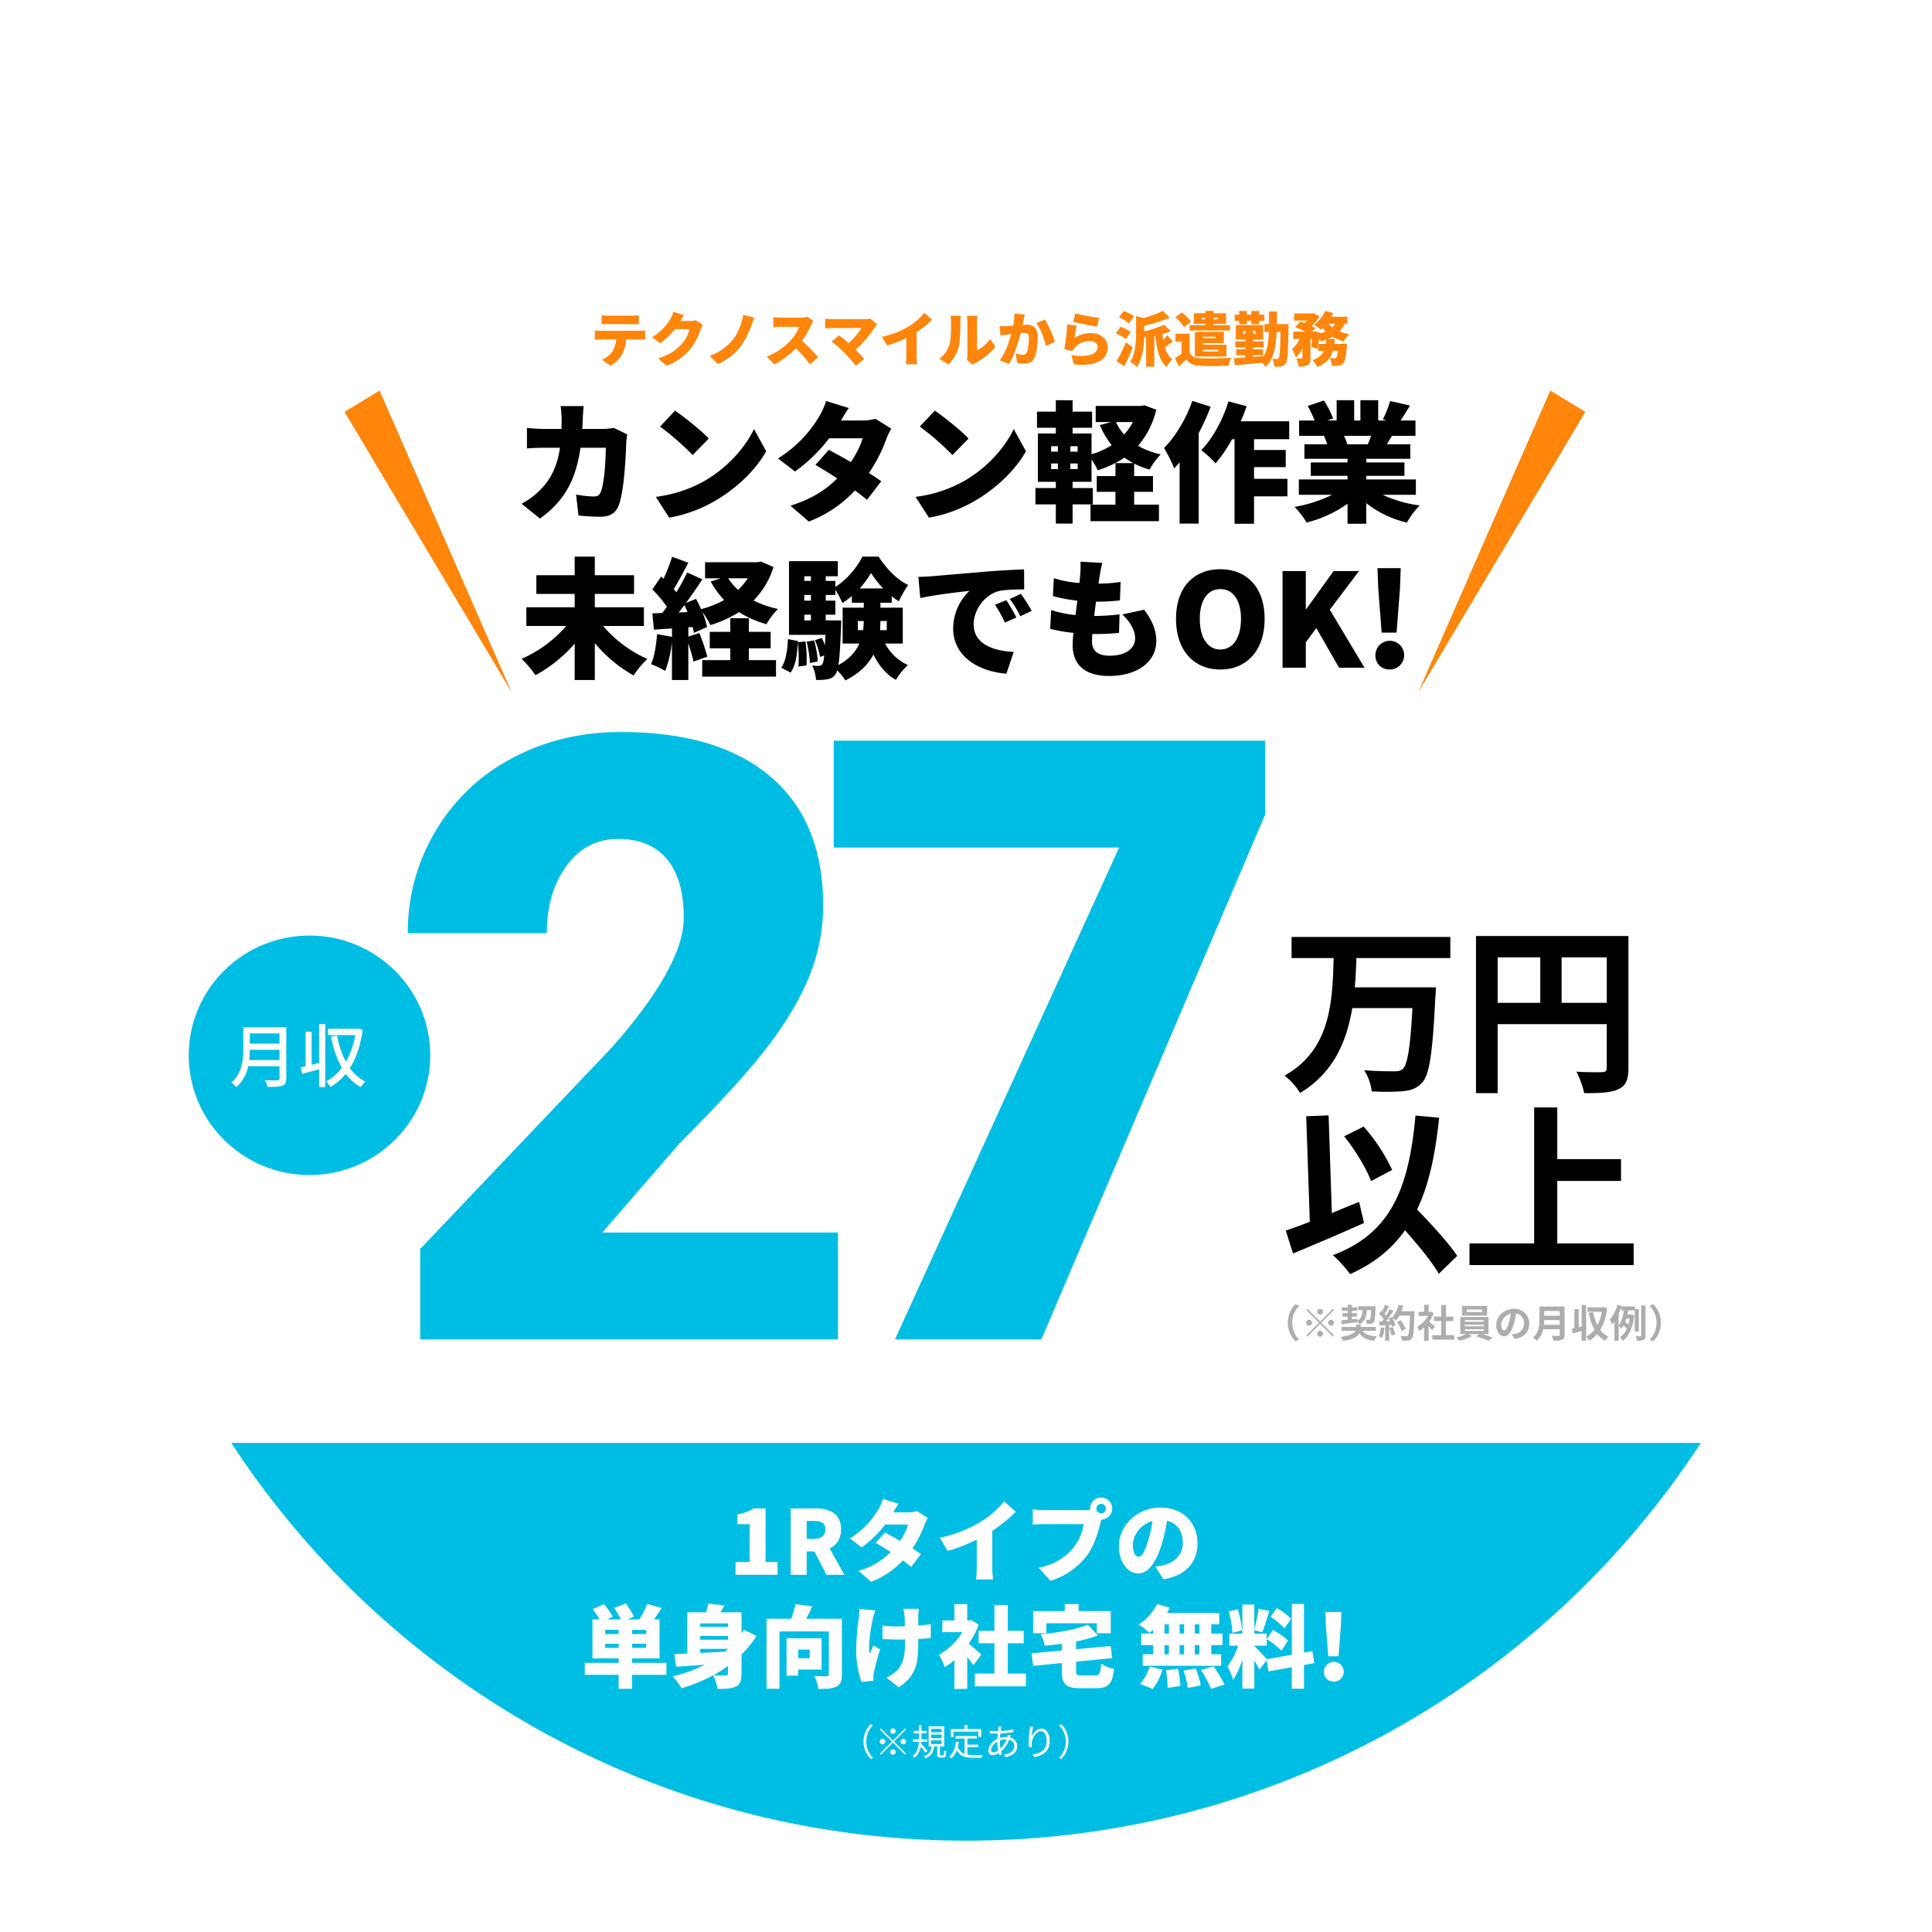
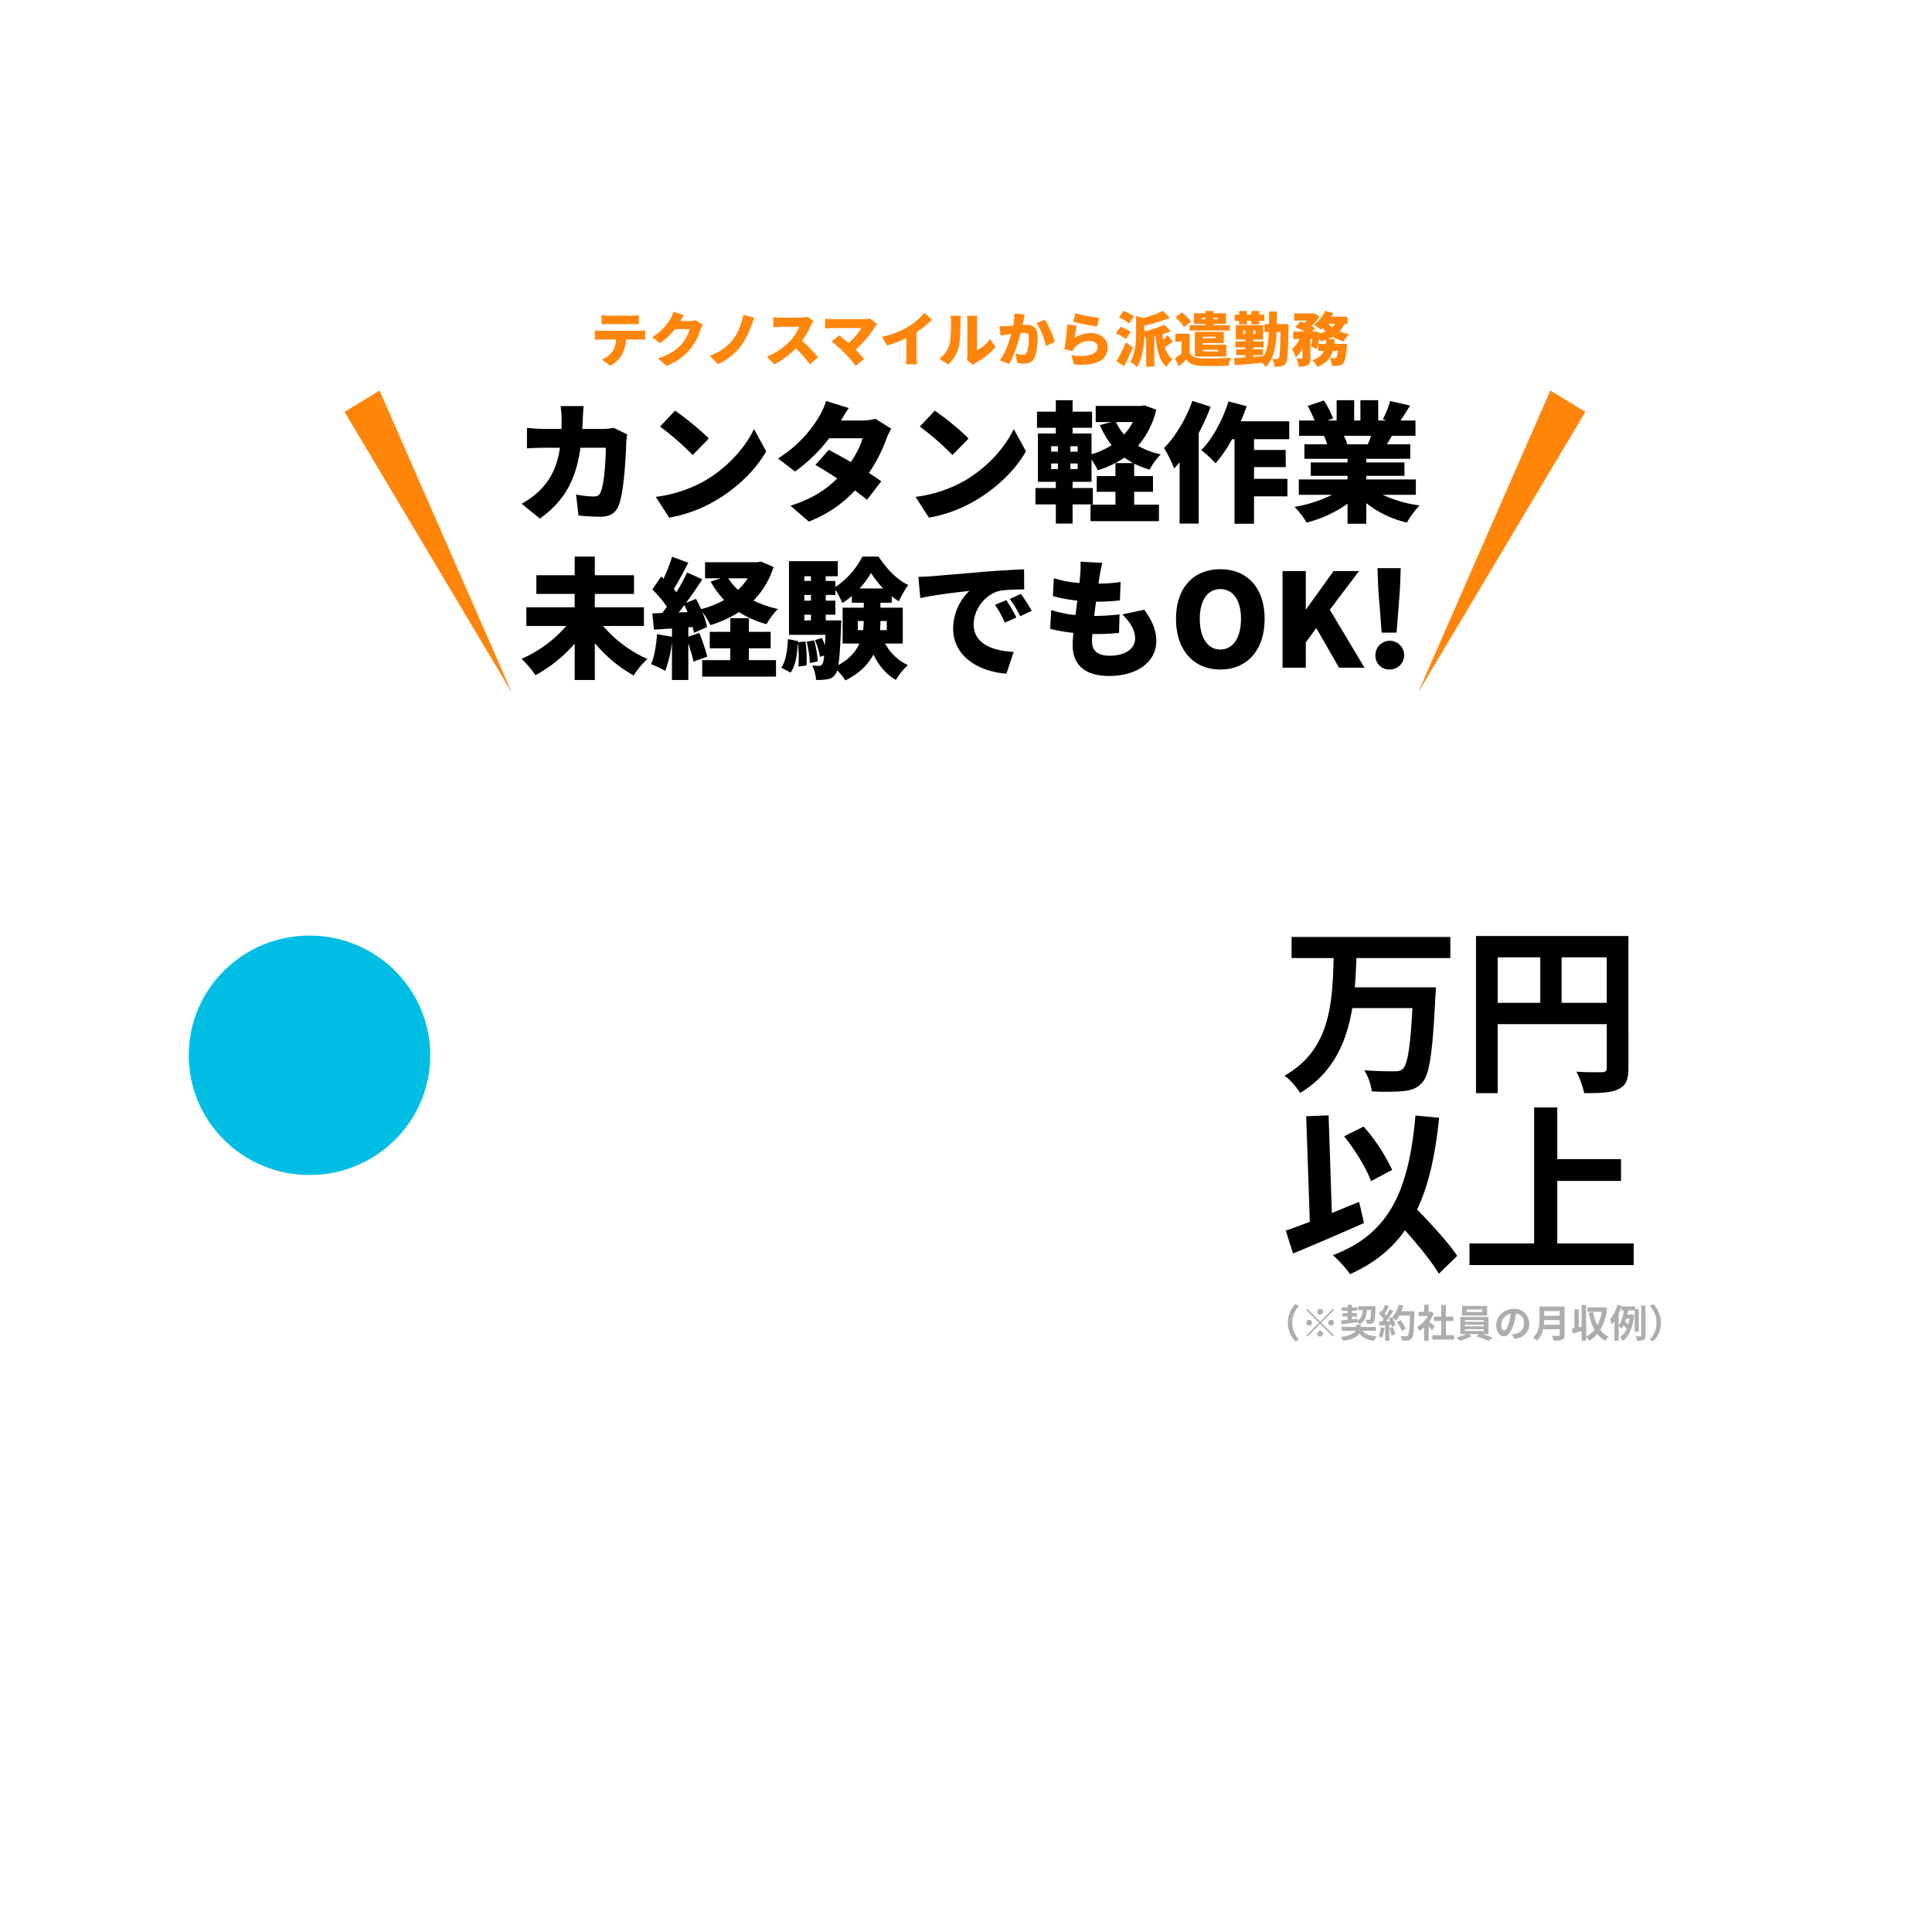
<svg xmlns="http://www.w3.org/2000/svg" width="952" height="952" viewBox="0 0 952 952">
  <defs>
    <filter id="a" x="0" y="0" width="952" height="952" filterUnits="userSpaceOnUse">
      <feOffset input="SourceAlpha" />
      <feGaussianBlur stdDeviation="15" result="b" />
      <feFlood flood-opacity="0.275" />
      <feComposite operator="in" in2="b" />
      <feComposite in="SourceGraphic" />
    </filter>
    <clipPath id="c">
      <rect width="724" height="196" transform="translate(1985 804)" fill="#00bee3" stroke="#707070" stroke-width="1" />
    </clipPath>
  </defs>
  <g transform="translate(-477 -123)">
    <g transform="matrix(1, 0, 0, 1, 477, 123)" filter="url(#a)">
      <circle cx="431" cy="431" r="431" transform="translate(45 45)" fill="#fff" />
    </g>
    <g transform="translate(-1394 30)" clip-path="url(#c)">
-       <path d="M431.857,0C670.365,0,863.714,192.965,863.714,431S670.365,862,431.857,862,0,669.035,0,431,193.349,0,431.857,0Z" transform="translate(1915.183 138)" fill="#00bee3" />
-     </g>
+       </g>
    <ellipse cx="59.5" cy="59" rx="59.5" ry="59" transform="translate(570 584)" fill="#00bee3" />
-     <path d="M223.914,0H18.035V-44.58l94.834-99.7Q147.925-184.2,147.925-207.7q0-19.048-8.308-28.977T115.5-246.609q-15.6,0-25.33,13.273t-9.727,33.131H11.956a96.893,96.893,0,0,1,13.577-50.153,95.207,95.207,0,0,1,37.69-35.968q24.114-12.969,53.9-12.969,47.822,0,73.658,22.087t25.836,63.425a92.1,92.1,0,0,1-6.484,33.942q-6.484,16.515-20.162,34.651T145.9-96.658L107.8-52.686H223.914ZM434.38-258.564,324.146,0H252.007L362.444-242.354H221.814v-52.686H434.38Z" transform="translate(666 783)" fill="#00bee3" />
-     <path d="M9.792-10.676a44.288,44.288,0,0,0,.306-5.032h14.62v5.032Zm14.926-13.09v5.032H10.1v-5.032Zm3.332-3.06H6.868V-16.15c0,5.338-.51,12-5.814,16.558A12,12,0,0,1,3.468,2.72,18.778,18.778,0,0,0,9.282-7.616H24.718v5.95c0,.714-.272.986-1.02.986-.816.034-3.536.068-6.188-.068a13.233,13.233,0,0,1,1.36,3.332c3.536,0,5.848-.068,7.276-.646,1.36-.51,1.9-1.5,1.9-3.536ZM44.234-9.248l-3.672.918V-24.616H37.6v17c-.884.238-1.7.408-2.414.578l.714,3.2c2.414-.646,5.406-1.462,8.33-2.278V2.652h3.06V-28.356h-3.06ZM63.58-26.18l-.578.1H48.654v3.128h13.43A40.71,40.71,0,0,1,57.426-9.86a44.894,44.894,0,0,1-4.318-12.886l-2.992.544a50.758,50.758,0,0,0,5.3,15.368A23.141,23.141,0,0,1,47.6-.1a11.25,11.25,0,0,1,2.21,2.72,27.174,27.174,0,0,0,7.548-6.46A23.541,23.541,0,0,0,64.8,2.652a12.432,12.432,0,0,1,2.244-2.72,20.717,20.717,0,0,1-7.65-6.6c3.094-4.862,5.27-11.118,6.29-18.9Z" transform="translate(590 656)" fill="#fff" />
    <path d="M83.66-58.918V-69.331H5.429v10.413H26.166C25.543-37.469,24.831-13.8,1.958-.979A31.672,31.672,0,0,1,9.612,7.565C26.166-2.4,32.574-17.8,35.333-34.265H64.97c-.979,19.046-2.4,27.768-4.717,29.993-1.157.979-2.314,1.157-4.183,1.157-2.67,0-8.722,0-14.863-.534A25.438,25.438,0,0,1,44.945,6.764a108.8,108.8,0,0,0,15.486-.089c4-.445,6.853-1.335,9.523-4.45,3.471-3.916,4.984-14.685,6.319-42.008.178-1.335.267-4.717.267-4.717H36.579c.445-4.806.623-9.7.8-14.418Zm54.824,22.072V-59.274h22.25v22.428ZM106.978-59.274h21v22.428h-21Zm64.436-10.5H96.3V7.654h10.68v-34h53.756V-4.806c0,1.513-.623,2.047-2.314,2.136-1.78,0-7.565.089-12.638-.267a43.26,43.26,0,0,1,3.827,10.591c7.921,0,13.261-.178,16.821-1.958,3.738-1.691,4.984-4.628,4.984-10.413ZM55,45.479A90.743,90.743,0,0,0,40.94,24.119l-9.612,4.806C36.668,35.511,42.364,44.856,44.589,51ZM38.715,61.232c-4.45,1.78-8.989,3.649-13.439,5.518L23.674,18.6l-11.036.445,1.78,51.976c-4.45,1.78-8.455,3.2-11.837,4.361l3.56,11.3C16.2,82.5,29.37,76.9,41.118,71.645ZM87.042,87.843c-4.094-6.23-12.371-15.219-19.758-22.873C73.069,52.866,76.273,38,78.142,19.758L66.483,18.69c-3.293,36.579-12.46,58.117-40.673,68.8a62.225,62.225,0,0,1,8.455,9.345c11.748-5.251,20.559-12.371,27.056-21.627,6.586,7.476,13.35,15.664,16.643,21.449ZM136.348,81.7V50.908h31.417V40.139H136.348V14.685H124.956V81.7H93.094v10.68h80.9V81.7Z" transform="translate(1108 654)" />
    <path d="M16.34,1.9l1.805-.8a11.8,11.8,0,0,1-3.4-8.322,11.8,11.8,0,0,1,3.4-8.322l-1.805-.8A12.52,12.52,0,0,0,12.6-7.22,12.52,12.52,0,0,0,16.34,1.9ZM29.925-12.635A1.435,1.435,0,0,0,28.5-14.06a1.435,1.435,0,0,0-1.425,1.425A1.435,1.435,0,0,0,28.5-11.21,1.435,1.435,0,0,0,29.925-12.635ZM22.23-14.041l-.551.551,6.27,6.27L21.66-.931l.551.551L28.5-6.669,34.77-.4l.551-.551-6.27-6.27,6.27-6.27-.551-.551L28.5-7.771Zm.855,5.4A1.435,1.435,0,0,0,21.66-7.22,1.435,1.435,0,0,0,23.085-5.8,1.435,1.435,0,0,0,24.51-7.22,1.435,1.435,0,0,0,23.085-8.645ZM33.915-5.8A1.435,1.435,0,0,0,35.34-7.22a1.435,1.435,0,0,0-1.425-1.425A1.435,1.435,0,0,0,32.49-7.22,1.435,1.435,0,0,0,33.915-5.8ZM27.075-1.8A1.435,1.435,0,0,0,28.5-.38,1.435,1.435,0,0,0,29.925-1.8,1.435,1.435,0,0,0,28.5-3.23,1.435,1.435,0,0,0,27.075-1.8ZM39.026-6.5c2.147-.247,5.092-.589,7.885-.95v-.266a5.534,5.534,0,0,1,.95,1.311c2.755-1.482,3.458-3.838,3.686-7.049h2.071c-.133,3.059-.285,4.275-.551,4.6a.668.668,0,0,1-.589.228c-.285,0-.893,0-1.577-.057a4.593,4.593,0,0,1,.589,2.014A16.437,16.437,0,0,0,53.6-6.745a1.806,1.806,0,0,0,1.33-.741c.494-.627.684-2.451.855-7.011.019-.247.019-.855.019-.855H47.272v1.9h2.166c-.152,2.394-.608,4.142-2.546,5.282l-.019-1.007-2.7.285v-1.349h2.413v-1.691H44.175V-13.11h2.66V-14.8h-2.66v-1.292h-2.09V-14.8H39.159v1.691h2.926v1.178h-2.6v1.691h2.6v1.577c-1.216.114-2.318.228-3.23.3ZM55.955-3.249v-1.9H48.488V-6.27h-2.28v1.121H39.083v1.9h6.84c-.627,1.2-2.451,2.375-7.315,3.04a11.99,11.99,0,0,1,1.292,1.9c4.845-.684,7.03-2.09,7.961-3.648C49.305.171,51.49,1.235,55.1,1.672A9.487,9.487,0,0,1,56.468-.494C52.934-.7,50.73-1.5,49.476-3.249Zm2.394-1.729A13.814,13.814,0,0,1,57.342-.57a11.168,11.168,0,0,1,1.729.817,17.567,17.567,0,0,0,1.14-4.9Zm4.237.418A19.337,19.337,0,0,1,63.707-.893l1.786-.627a21.667,21.667,0,0,0-1.235-3.572Zm5.928-8.322a21.79,21.79,0,0,0,.931-2.717l-2.318-.494a15.128,15.128,0,0,1-3.135,6.327l-.133-.228-1.6.7c.228.4.456.855.665,1.311L61.009-7.9a61.166,61.166,0,0,0,3.629-5.149l-1.919-.8a29.709,29.709,0,0,1-1.748,3.116c-.19-.247-.418-.532-.665-.8.684-1.064,1.463-2.527,2.147-3.838l-1.995-.7a22.782,22.782,0,0,1-1.387,3.306l-.456-.4-1.064,1.558a17.9,17.9,0,0,1,2.28,2.6c-.285.418-.589.817-.874,1.178l-1.406.057.19,1.976,2.812-.19V1.672h1.995V-6.137l1.083-.076A10.339,10.339,0,0,1,63.9-5.187l1.71-.8a15.132,15.132,0,0,0-1.482-3.553,14.519,14.519,0,0,1,1.786,1.254,15.654,15.654,0,0,0,1.615-2.451H72.77c-.209,6.479-.494,9.253-1.064,9.842a.938.938,0,0,1-.8.323c-.513,0-1.6,0-2.793-.114a5.4,5.4,0,0,1,.76,2.28,18.137,18.137,0,0,0,2.964-.057A2.355,2.355,0,0,0,73.663.494c.8-1.007,1.064-4.009,1.311-12.331.019-.285.019-1.045.019-1.045ZM70.661-4.2a17.87,17.87,0,0,0-2.47-4.256l-1.805.912A17.949,17.949,0,0,1,68.7-3.154ZM85.025-5.358c-.4-.38-1.862-1.691-2.774-2.432a18.442,18.442,0,0,0,2.242-4.066l-1.273-.817-.4.1h-.855v-3.5H79.724v3.5h-2.7v2.033h4.6a14.291,14.291,0,0,1-5.32,5.32,9.056,9.056,0,0,1,1.064,2.147A15.723,15.723,0,0,0,79.724-4.9V1.653h2.242V-5.51c.646.7,1.292,1.463,1.691,1.995ZM90.5-1.1V-8.056h3.591v-2.185H90.5v-5.681H88.179v5.681h-3.61v2.185h3.61V-1.1H83.79V1.1H94.544V-1.1Zm17.879-11.4H100.7v-1.235h7.676Zm2.413-3H98.42v4.75h12.369ZM99.807-4.009h9.31v.836h-9.31Zm0-2.261h9.31v.817h-9.31Zm0-2.242h9.31V-7.7h-9.31Zm11.647,6.878v-8.417H97.565v8.417h2.945A23.208,23.208,0,0,1,95.646.038a19.875,19.875,0,0,1,1.71,1.615,25.316,25.316,0,0,0,5.89-2.28L101.8-1.634h5.149L105.374-.513a50.572,50.572,0,0,1,6.1,2.2l2-1.6c-1.311-.513-3.249-1.2-5.016-1.729Zm7.733-1.786c-.7,0-1.463-.931-1.463-2.831a5.9,5.9,0,0,1,4.769-5.453,30.2,30.2,0,0,1-1.007,4.56C120.726-4.6,119.966-3.42,119.187-3.42Zm5.168,4.2c4.75-.722,7.182-3.534,7.182-7.486a7.18,7.18,0,0,0-7.6-7.353c-4.883,0-8.664,3.724-8.664,8.056,0,3.173,1.767,5.472,3.838,5.472,2.052,0,3.686-2.318,4.807-6.118a40.891,40.891,0,0,0,1.121-5.111,4.657,4.657,0,0,1,3.933,4.978A5.094,5.094,0,0,1,124.7-1.748c-.494.114-1.026.209-1.748.3Zm14.44-6.992c.076-.8.114-1.6.133-2.318h7.619v2.318ZM146.547-13v2.318h-7.619V-13Zm2.394-2.2h-12.35v6.251c0,2.888-.266,6.517-3.135,8.968A8.923,8.923,0,0,1,135.2,1.653a10.22,10.22,0,0,0,3.211-5.681h8.132v2.755c0,.4-.152.551-.608.551-.418,0-2.014.019-3.344-.057a9.7,9.7,0,0,1,.95,2.375,11.494,11.494,0,0,0,4.2-.437c.874-.38,1.2-1.026,1.2-2.394Zm19.418.3-.38.076h-7.752V-12.6h7.087a21.939,21.939,0,0,1-2.2,6.574A24.194,24.194,0,0,1,163-12.464l-2.166.4A28.938,28.938,0,0,0,163.666-3.8a12.163,12.163,0,0,1-4.1,3.439V-15.979h-2.2V-5.358l-1.444.342v-8.873H153.8v9.367c-.475.1-.912.19-1.311.266l.513,2.318c1.292-.342,2.831-.741,4.351-1.178v4.75h2.2V-.3a8.587,8.587,0,0,1,1.5,1.919,15.138,15.138,0,0,0,4.009-3.287,12.7,12.7,0,0,0,3.914,3.306A8.17,8.17,0,0,1,170.6-.342,11.03,11.03,0,0,1,166.554-3.7,26.11,26.11,0,0,0,169.9-14.459Zm7.239,3.287c.494-1.083.95-2.185,1.33-3.287v1.615h1.254c-.38,2.6-1.14,5.567-2.584,7.391Zm5.434,2.337a23.513,23.513,0,0,1-.646,2.907,15.237,15.237,0,0,0-1.577-1.254c.209-.532.4-1.083.589-1.653Zm4.484,6.422V-13.908h-1.862v-1.349h-6.593l.057-.19-2.09-.627a20.921,20.921,0,0,1-3.762,7.315,15.719,15.719,0,0,1,1.083,2.432,15.155,15.155,0,0,0,1.178-1.558V1.634H175.6V-5.757a11.563,11.563,0,0,1,1.254,1.52,8.8,8.8,0,0,0,1.1-1.6,13.194,13.194,0,0,1,1.653,1.558,9.856,9.856,0,0,1-3.325,4.2,7.88,7.88,0,0,1,1.406,1.729c2.907-2.128,4.9-6.422,5.586-12.559l-1.311-.4-.361.076h-1.691c.152-.684.285-1.387.418-2.052h3.192V-2.85Zm1.2-12.882v14.8c0,.323-.114.4-.418.418-.342.019-1.311.019-2.337-.038a8.526,8.526,0,0,1,.684,2.223,7.536,7.536,0,0,0,3.249-.437c.7-.361.912-.95.912-2.147v-14.82Zm5.947-.608-1.805.8a11.8,11.8,0,0,1,3.4,8.322,11.8,11.8,0,0,1-3.4,8.322l1.805.8A12.52,12.52,0,0,0,196.4-7.22,12.52,12.52,0,0,0,192.66-16.34Z" transform="translate(1099 782)" fill="#adadad" />
    <path d="M-174.208-41.152a31.658,31.658,0,0,1-5.312.512h-10.24c.128-1.664.192-3.456.256-5.248.064-1.536.256-4.48.448-6.016h-11.392a52.9,52.9,0,0,1,.512,6.208c0,1.728,0,3.392-.064,5.056h-8c-2.432,0-6.08-.192-9.024-.512V-31.04c2.944-.256,7.04-.32,9.024-.32h7.232c-1.152,8.064-3.84,14.72-9.408,20.48a40.235,40.235,0,0,1-9.472,7.1l9.024,7.3c11.84-8.512,17.664-18.688,19.968-34.88h12.48c0,6.976-.9,18.112-2.432,21.632-.64,1.6-1.344,2.368-3.52,2.368a50.127,50.127,0,0,1-8.7-.96l1.216,10.368c3.008.256,6.848.576,10.816.576,4.864,0,7.552-1.984,8.96-5.5,2.688-6.72,3.52-24.192,3.776-31.552a29.37,29.37,0,0,1,.448-3.52Zm30.144-8.512-7.36,7.872A133.392,133.392,0,0,1-135.36-27.776l7.936-8.128C-131.264-40-139.648-46.656-144.064-49.664Zm-9.472,42.5,6.592,10.24a68.3,68.3,0,0,0,22.912-8.448c10.688-6.272,19.776-15.168,24.9-24.256l-6.016-10.944c-4.288,9.024-12.928,18.944-24.448,25.6A65.86,65.86,0,0,1-153.536-7.168ZM-45.312-45.632a24.111,24.111,0,0,1-6.336.832H-62.272c.96-1.664,2.432-4.16,3.84-6.144l-11.2-3.456a33.379,33.379,0,0,1-3.392,7.616A60.6,60.6,0,0,1-93.312-26.112l8.384,6.464A79.927,79.927,0,0,0-68.1-36.032h16.448c-.768,3.2-3.072,7.744-5.76,11.712-3.84-2.24-7.744-4.352-10.88-6.016l-6.592,7.424c3.008,1.728,6.848,4.1,10.752,6.656-4.992,4.992-11.776,9.92-23.04,13.44l9.024,7.808a60.089,60.089,0,0,0,22.72-15.3c2.3,1.664,4.416,3.264,5.952,4.608l7.04-9.152c-1.6-1.152-3.712-2.56-6.08-4.1A74.339,74.339,0,0,0-40-35.52a33.524,33.524,0,0,1,2.5-5.248Zm29.248-4.032-7.36,7.872A133.393,133.393,0,0,1-7.36-27.776L.576-35.9C-3.264-40-11.648-46.656-16.064-49.664Zm-9.472,42.5,6.592,10.24A68.3,68.3,0,0,0,3.968-5.376c10.688-6.272,19.776-15.168,24.9-24.256L22.848-40.576C18.56-31.552,9.92-21.632-1.6-14.976A65.86,65.86,0,0,1-25.536-7.168ZM81.536-44.032a29.374,29.374,0,0,1-4.288,6.144,24.279,24.279,0,0,1-4.032-6.144ZM54.336-29.44H50.752v-2.688h3.584Zm0,8.576H50.752v-2.752h3.584ZM41.28-23.616h3.328v2.752H41.28Zm0-8.512h3.328v2.688H41.28Zm45.952-20.16-1.6.32h-22.4v7.936h7.744l-5.7,1.472A43.062,43.062,0,0,0,71.1-32.64a37.863,37.863,0,0,1-9.92,4.48V-38.4H51.84v-2.816h9.6v-7.936h-9.6v-5.632H43.584v5.632H34.3v7.936h9.28V-38.4H34.752v23.808h8.832v3.072H33.536v8.064H43.584V6.016H51.84V-3.456h9.984V-11.52H51.84v-3.072h9.344V-25.536a35.708,35.708,0,0,1,3.072,5.248A48.708,48.708,0,0,0,77.376-26.5a48.419,48.419,0,0,0,4.288,2.688h-8.7v6.4H63.744v7.744H72.96v6.336H60.672V4.8H94.4V-3.328H82.176V-9.664h9.28v-7.744h-9.28v-6.144a42.832,42.832,0,0,0,7.616,2.944A31.861,31.861,0,0,1,95.3-28.1,39.229,39.229,0,0,1,84.1-32.32a42.052,42.052,0,0,0,8.96-17.792Zm23.616-2.176C107.776-45.632,102.464-36.8,96.9-31.232a63.721,63.721,0,0,1,4.992,10.048c.9-.96,1.792-1.92,2.688-3.008V6.016h9.408V-38.592a105.863,105.863,0,0,0,5.888-12.992Zm47.744,18.88v-8.832H134.72c1.088-2.432,2.048-4.928,2.88-7.424l-8.96-2.368c-2.816,9.152-7.808,18.368-13.376,24a57.426,57.426,0,0,1,7.04,6.528,68.883,68.883,0,0,0,8.128-11.9h1.216V6.08h9.6v-13.5H157.7v-8.64H141.248v-5.76h15.616v-8.448H141.248v-5.312Zm40.32-1.664a40.055,40.055,0,0,1-1.6,4.16h-10.88l.768-.128a27.117,27.117,0,0,0-1.664-4.032Zm22.08,29.056v-7.552H196.544v-1.792H215.36v-6.592H196.544V-25.92h21.7v-7.168H206.72c.768-1.28,1.6-2.688,2.5-4.16H220.8V-44.8h-7.36c1.408-2.048,3.008-4.608,4.672-7.36L208.32-54.4a51.954,51.954,0,0,1-3.584,9.024l1.92.576h-4.224v-9.984h-8.768V-44.8h-3.072v-9.984h-8.64V-44.8h-4.608l2.88-1.024a48.4,48.4,0,0,0-4.544-8.832l-8,2.688a66.843,66.843,0,0,1,3.456,7.168h-7.68v7.552h12.288a39.9,39.9,0,0,1,1.536,4.16h-11.2v7.168h21.248v1.792H169.216v6.592h18.112v1.792h-24v7.552h16.384a66.743,66.743,0,0,1-18.5,5.952A42.353,42.353,0,0,1,167.168,5.5a61.117,61.117,0,0,0,20.16-9.28V6.08h9.216V-4.1a50.718,50.718,0,0,0,20.032,9.6,40.784,40.784,0,0,1,6.272-8.448,62.249,62.249,0,0,1-18.24-5.248ZM-159.392,56.456V47.24h-24.192V40.648h19.328V31.432h-19.328V22.28h-9.92v9.152h-18.88v9.216h18.88V47.24h-23.808v9.216h19.648A61.8,61.8,0,0,1-219.68,72.648a48.109,48.109,0,0,1,6.848,8.064A69.679,69.679,0,0,0-193.5,65.16V83.08h9.92V64.9A68.176,68.176,0,0,0-164.448,80.84a41.616,41.616,0,0,1,6.784-8.128,61.233,61.233,0,0,1-21.824-16.256Zm51.712,11.008h10.752V59.336H-107.68v-6.72h-9.152v6.72h-10.112v8.128h10.112v5.824h-13.824v8.128H-94.3V73.288H-107.68Zm-.512-34.5a31.052,31.052,0,0,1-4.8,5.7,29.073,29.073,0,0,1-4.864-5.7ZM-142.24,49.8c.9-1.152,1.856-2.368,2.816-3.648.512,1.088,1.024,2.3,1.536,3.456Zm40.512-25.088-1.664.32h-25.856v7.936h7.68l-4.928,1.6a43.169,43.169,0,0,0,6.656,9.088,44.985,44.985,0,0,1-11.392,4.48c-.768-1.728-1.6-3.456-2.5-5.056l-4.928,2.048c2.816-3.84,5.632-7.936,8.064-11.648l-7.488-3.392a108.887,108.887,0,0,1-5.312,9.792c-.384-.512-.832-1.088-1.28-1.6,2.24-3.584,4.8-8.512,7.168-12.992l-8-2.944a79.9,79.9,0,0,1-4.224,10.816l-1.152-1.088-4.352,6.4a56.151,56.151,0,0,1,7.168,8.512q-1.152,1.632-2.3,3.072l-4.864.192.768,8,8.9-.576v4.1l-7.36-1.28c-.384,5.312-1.28,11.072-2.944,14.784A46.748,46.748,0,0,1-148.9,78.6a58.1,58.1,0,0,0,3.328-14.208V83.08h8.064V64.968c1.024,3.2,2.048,6.592,2.56,9.024l6.784-2.432a99.565,99.565,0,0,0-3.9-11.648L-137.5,61.7V57.1l2.112-.128a18.167,18.167,0,0,1,.64,2.88l6.464-2.88a37.98,37.98,0,0,0-2.368-7.488,41.131,41.131,0,0,1,4.032,6.528,56.616,56.616,0,0,0,14.08-6.4A48.453,48.453,0,0,0-98.976,55.56a35.331,35.331,0,0,1,5.632-7.488,51.205,51.205,0,0,1-12.032-4.16A40.95,40.95,0,0,0-95.52,27.4Zm18.24,39.744V63.88l-4.928-.96c-.256,5.5-1.024,10.816-3.264,14.08l4.544,2.432c2.56-3.52,3.264-9.024,3.584-14.784a67.26,67.26,0,0,1,.32,11.776l3.968-.512a63.321,63.321,0,0,0-.512-11.84ZM-79.2,64.2a55.112,55.112,0,0,1,1.6,10.5l3.9-.768A56.01,56.01,0,0,0-75.488,63.56Zm9.408-10.5V50.888h4.736V43.976h-4.736V41.16h4.736V38.6A43.08,43.08,0,0,1-61.6,45.128a33.825,33.825,0,0,0,4.672-3.456V45h5.888v2.432H-61.472V65.1h8.256C-54.944,69-58.08,72.712-63.584,75.72c.64-3.712.96-9.664,1.344-19.072.064-.96.064-2.944.064-2.944Zm-10.56-2.816h3.264V53.7h-3.264Zm3.264-9.728v2.816h-3.264V41.16Zm0-9.216v2.3h-3.264v-2.3Zm24,6.016a45.446,45.446,0,0,0,5.632-7.616A46.745,46.745,0,0,0-41.5,37.96Zm-.9,20.544v-4.48h2.944c-.064,1.472-.128,2.944-.32,4.48Zm14.272,0H-43.04c.128-1.536.192-3.008.192-4.48h3.136ZM-31.84,65.1V47.432H-42.848V45h5.568V41.8a29.742,29.742,0,0,0,3.52,2.5,49.724,49.724,0,0,1,4.608-8.064c-5.568-2.5-10.88-8.256-14.592-13.952h-8A39.879,39.879,0,0,1-65.056,37.256V34.248h-4.736v-2.3h5.952V24.52H-87.9V60.808H-69.92c-.128,1.984-.192,3.776-.256,5.248a32.2,32.2,0,0,0-1.536-3.712L-75.1,63.432a38.632,38.632,0,0,1,2.5,8.256l2.048-.7c-.256,2.5-.576,3.776-.96,4.288a1.873,1.873,0,0,1-1.664.832,23.907,23.907,0,0,1-3.328-.192,18.355,18.355,0,0,1,1.92,7.1,24.433,24.433,0,0,0,5.632-.32,5.567,5.567,0,0,0,3.968-2.5,6.35,6.35,0,0,0,.832-1.856,29.1,29.1,0,0,1,4.032,4.928c7.04-3.456,11.264-7.936,13.824-12.736,2.624,5.312,6.208,9.792,11.072,12.48a34.239,34.239,0,0,1,5.888-7.3A24.356,24.356,0,0,1-40.544,65.1ZM19.168,43.72l-5.568,2.3a51.415,51.415,0,0,1,4.864,8.768l5.7-2.5A84.821,84.821,0,0,0,19.168,43.72ZM26.4,40.648l-5.5,2.5a53.6,53.6,0,0,1,5.184,8.512l5.632-2.688C30.432,46.664,28.064,42.952,26.4,40.648Zm-50.56-8.384L-23.2,42.7c7.616-1.664,18.752-2.944,24.192-3.52a25.837,25.837,0,0,0-8,18.5c0,13.5,12.1,21.184,26.24,22.272l3.584-10.688C11.872,68.616,3.1,64.968,3.1,55.624c0-7.488,5.888-14.912,12.736-16.448,3.52-.7,8.9-.7,12.16-.768l-.064-9.856c-4.608.192-12.1.576-18.432,1.088-11.584,1.024-21.184,1.792-27.136,2.3C-18.848,32.072-21.6,32.2-24.16,32.264ZM76.384,50.76c3.84,3.84,6.272,7.616,6.272,11.9,0,4.48-4.16,8.448-12.544,8.448-5.7,0-8.7-2.3-8.7-7.04,0-.9.064-2.176.192-3.648h2.624a103.737,103.737,0,0,0,10.5-.576l.256-9.088a121.823,121.823,0,0,1-12.416.768H62.5c.256-2.3.576-4.736.9-7.04a98.489,98.489,0,0,0,11.776-.64l.32-9.088a76.173,76.173,0,0,1-10.88.832c.256-1.728.448-3.072.576-3.9.32-1.792.64-3.648,1.28-6.336l-10.752-.576a39.624,39.624,0,0,1-.128,6.272q-.1,1.824-.384,4.224A54.544,54.544,0,0,1,42.592,32.9l-.448,8.832a78.989,78.989,0,0,0,12.032,2.24l-.9,7.1a53.921,53.921,0,0,1-11.968-2.5l-.512,9.28a75.165,75.165,0,0,0,11.456,1.984c-.256,2.432-.384,4.48-.384,5.888,0,10.752,7.1,15.36,17.92,15.36,14.592,0,23.3-7.488,23.3-17.152,0-5.376-1.856-9.856-5.952-15.488ZM124.64,77.9c12.992,0,21.824-9.344,21.824-24.96,0-15.552-8.832-24.448-21.824-24.448s-21.824,8.832-21.824,24.448S111.648,77.9,124.64,77.9Zm0-9.856c-6.272,0-10.112-5.824-10.112-15.1,0-9.216,3.84-14.656,10.112-14.656s10.176,5.44,10.176,14.656C134.816,62.216,130.912,68.04,124.64,68.04ZM155.3,77h11.456V64.52l5.184-7.04L183.136,77H195.68L178.592,48.456l14.4-19.072H180.448L166.944,48.2h-.192V29.384H155.3Zm48.832-17.28h7.36l1.664-21.632.384-10.112H202.08l.384,10.112ZM207.776,77.9a7.081,7.081,0,1,0-6.72-7.1A6.785,6.785,0,0,0,207.776,77.9Z" transform="translate(953.68 375)" />
    <path d="M-46.908,1.728l1.08-.558a11.264,11.264,0,0,1-3.348-8.01,11.264,11.264,0,0,1,3.348-8.01l-1.08-.558A11.959,11.959,0,0,0-50.49-6.84,11.959,11.959,0,0,0-46.908,1.728Zm12.258-13.7A1.36,1.36,0,0,0-36-13.32a1.36,1.36,0,0,0-1.35,1.35A1.36,1.36,0,0,0-36-10.62,1.36,1.36,0,0,0-34.65-11.97ZM-41.94-13.3l-.522.522,5.94,5.94L-42.48-.882l.522.522L-36-6.318l5.94,5.94.522-.522-5.94-5.94,5.94-5.94-.522-.522L-36-7.362Zm.81,5.112a1.36,1.36,0,0,0-1.35,1.35,1.36,1.36,0,0,0,1.35,1.35,1.36,1.36,0,0,0,1.35-1.35A1.36,1.36,0,0,0-41.13-8.19Zm10.26,2.7a1.36,1.36,0,0,0,1.35-1.35,1.36,1.36,0,0,0-1.35-1.35,1.36,1.36,0,0,0-1.35,1.35A1.36,1.36,0,0,0-30.87-5.49Zm-6.48,3.78A1.36,1.36,0,0,0-36-.36a1.36,1.36,0,0,0,1.35-1.35A1.36,1.36,0,0,0-36-3.06,1.36,1.36,0,0,0-37.35-1.71ZM-19.008-2.3c-.45-.522-2.322-2.628-3.078-3.384.036-.342.072-.7.09-1.044h2.916V-7.938h-2.862V-10.89H-19.4v-1.188h-2.538v-2.79h-1.242v2.79h-2.592v1.188h2.592v2.952h-2.97v1.206h2.916c-.144,2.448-.738,5.22-3.024,6.93a4.131,4.131,0,0,1,.9.972,9.185,9.185,0,0,0,3.078-5.49c.828.972,1.908,2.322,2.358,3.006Zm1.836-5.112h5.13v1.8h-5.13Zm0-2.862h5.13v1.764h-5.13Zm0-2.862h5.13v1.746h-5.13ZM-12.438-.126c-.378,0-.45-.054-.45-.468V-4.41h2.142v-9.954h-7.668V-4.41h1.44c-.288,2.214-1.062,3.87-3.8,4.752a3.611,3.611,0,0,1,.756,1.008c3.06-1.08,3.978-3.042,4.3-5.76h1.6V-.594c0,1.26.252,1.656,1.494,1.656h1.458C-10.1,1.062-9.774.45-9.666-2a3.318,3.318,0,0,1-1.116-.5C-10.836-.4-10.908-.126-11.3-.126Zm6.282-11.61H6.1v2.628H7.47V-13H.666v-2.052H-.72V-13H-7.47v3.888h1.314ZM.666-4.086H5.994V-5.328H.666V-8.316h4.59v-1.26H-5.166v1.26H-.7V-.774A5.406,5.406,0,0,1-4.014-4.248a22.72,22.72,0,0,0,.432-2.394L-4.95-6.768C-5.346-3.546-6.318-.99-8.316.558a6.987,6.987,0,0,1,1.1.9A9.861,9.861,0,0,0-4.536-2.556C-2.9.486-.216,1.134,3.51,1.134H7.686a3.945,3.945,0,0,1,.5-1.35C7.326-.2,4.23-.2,3.582-.2A16.432,16.432,0,0,1,.666-.414ZM20-7.92a12.159,12.159,0,0,1-3.006,4.5,18.672,18.672,0,0,1-.306-3.24v-.7A8.878,8.878,0,0,1,19.71-7.92ZM15.426-6.5a21.422,21.422,0,0,0,.414,4.032,4.51,4.51,0,0,1-2.448.936c-.666,0-1.008-.36-1.008-1.08,0-1.44,1.314-3.2,3.042-4.194ZM21.69-8.91c.108-.27.252-.756.36-.99l-1.44-.36a6.435,6.435,0,0,1-.18,1.026l-.054.162c-.216-.018-.432-.018-.648-.018a10.615,10.615,0,0,0-2.988.468c.054-.756.108-1.512.18-2.2a61.04,61.04,0,0,0,6.426-.648l-.018-1.35a37.315,37.315,0,0,1-6.246.756q.108-.783.216-1.35a6.474,6.474,0,0,1,.216-.792L16-14.238a7.616,7.616,0,0,1-.054.846c-.036.378-.09.846-.144,1.368-.4.018-.792.018-1.188.018a28.739,28.739,0,0,1-2.934-.216l.036,1.35c.72.036,2.106.108,2.88.108.342,0,.7,0,1.08-.018-.072.828-.162,1.728-.2,2.628-2.448,1.116-4.446,3.474-4.446,5.76a2.012,2.012,0,0,0,2.124,2.25,5.976,5.976,0,0,0,2.988-.972c.09.36.2.684.288.99l1.314-.4c-.144-.45-.288-.936-.432-1.44a14.469,14.469,0,0,0,3.942-5.76A3.147,3.147,0,0,1,23.814-4.7c0,2.3-1.98,3.96-5.184,4.3L19.4.81c4.14-.648,5.832-2.88,5.832-5.436a4.4,4.4,0,0,0-3.564-4.212ZM31.554-14.2c-.018.432-.072.972-.144,1.53a46.765,46.765,0,0,0-.54,5.76,21.809,21.809,0,0,0,.18,2.826l1.4-.108a7.441,7.441,0,0,1-.036-2.178c.216-2.34,2.268-5.562,4.482-5.562,1.89,0,2.826,2.016,2.826,4.824,0,4.482-3.024,6.03-6.894,6.624l.846,1.3C38.106,0,41.22-2.178,41.22-7.128c0-3.744-1.71-6.12-4.086-6.12-2.25,0-4.122,2.214-4.824,4.05a33.038,33.038,0,0,1,.828-4.95Zm15.354-1.206-1.08.558a11.264,11.264,0,0,1,3.348,8.01,11.264,11.264,0,0,1-3.348,8.01l1.08.558A11.959,11.959,0,0,0,50.49-6.84,11.959,11.959,0,0,0,46.908-15.408Z" transform="translate(953 988)" fill="#fff" />
    <path d="M-113.542,0h20.68V-6.336h-5.9v-26.4h-5.764a22.086,22.086,0,0,1-8.1,2.948v4.84h6.028V-6.336h-6.952Zm35.024-26.532H-75c3.74,0,5.72,1.012,5.72,4.092s-1.98,4.708-5.72,4.708h-3.52ZM-59.906,0l-7.3-12.98c3.388-1.584,5.632-4.664,5.632-9.46,0-7.92-5.808-10.3-12.8-10.3H-86.394V0h7.876V-11.528h3.784L-68.706,0Zm35.728-31.372a16.576,16.576,0,0,1-4.356.572h-7.3c.66-1.144,1.672-2.86,2.64-4.224L-40.9-37.4a22.948,22.948,0,0,1-2.332,5.236A41.664,41.664,0,0,1-57.178-17.952l5.764,4.444A54.95,54.95,0,0,0-39.842-24.772h11.308a28.169,28.169,0,0,1-3.96,8.052c-2.64-1.54-5.324-2.992-7.48-4.136l-4.532,5.1c2.068,1.188,4.708,2.816,7.392,4.576a36.746,36.746,0,0,1-15.84,9.24l6.2,5.368A41.311,41.311,0,0,0-31.13-7.084c1.584,1.144,3.036,2.244,4.092,3.168l4.84-6.292c-1.1-.792-2.552-1.76-4.18-2.816a51.108,51.108,0,0,0,5.852-11.4,23.048,23.048,0,0,1,1.716-3.608Zm37.136,9.724A75.094,75.094,0,0,0,24.53-31.064l-5.72-5.148A45.666,45.666,0,0,1,7.326-26.18a64.689,64.689,0,0,1-20.2,7.92l3.784,6.468A80.336,80.336,0,0,0,5.3-17.336V-4.092a59.4,59.4,0,0,1-.352,6.38H13.4a32.859,32.859,0,0,1-.44-6.38Zm53.636-8.668a2.347,2.347,0,0,1-2.332-2.332,2.347,2.347,0,0,1,2.332-2.332,2.347,2.347,0,0,1,2.332,2.332A2.347,2.347,0,0,1,66.594-30.316ZM38.61-31.856c-1.452,0-4.356-.22-5.72-.4v7.524c1.144-.088,3.564-.22,5.72-.22H57.97A24.718,24.718,0,0,1,53.13-13.6C49.654-9.284,44.682-5.412,35.838-3.432l5.808,6.38A36.082,36.082,0,0,0,59.554-9.416c3.784-5.1,5.588-11.792,6.644-15.928.132-.528.308-1.188.528-1.848a5.517,5.517,0,0,0,5.324-5.456A5.483,5.483,0,0,0,66.594-38.1a5.483,5.483,0,0,0-5.456,5.456,2.509,2.509,0,0,0,.044.572,22.933,22.933,0,0,1-3.168.22ZM89.65-16.632c-1.54,5.06-2.86,7.7-4.62,7.7-1.5,0-2.816-1.98-2.816-5.764,0-4.18,3.212-10.032,9.68-11.792A63.539,63.539,0,0,1,89.65-16.632ZM97.306,2.2C108.658.308,114.07-6.424,114.07-15.576c0-9.9-7.04-17.556-18.128-17.556-11.66,0-20.592,8.8-20.592,19.14C75.35-6.556,79.486-.7,84.854-.7,90-.7,93.918-6.556,96.514-15.268A91.148,91.148,0,0,0,99.066-26.62c5.016,1.188,7.744,5.192,7.744,10.824,0,5.72-3.7,9.592-9.24,10.956a31.287,31.287,0,0,1-4.268.792ZM-177.8,35.984V33.96h6.644v2.024Zm6.644-6.82H-177.8V27.14h6.644Zm13.552,0h-6.952V27.14h6.952Zm0,6.82h-6.952V33.96h6.952Zm9.988,7.392h-16.94v-2.2h13.552V21.992h-2.772c1.188-1.672,2.508-3.608,3.828-5.632l-7.172-2.024A37.926,37.926,0,0,1-161,21.992h-6.028l3.432-1.364a37.118,37.118,0,0,0-4.048-6.512l-5.72,2.2a37.444,37.444,0,0,1,3.256,5.676h-6.82l2.9-1.364a34.938,34.938,0,0,0-4.4-6.16l-5.544,2.464a37.588,37.588,0,0,1,3.388,5.06h-3.476V41.176h12.892v2.2h-16.676v5.9h16.676v6.864h6.6V49.272h16.94Zm30.36,5.236c0,.748-.308,1.012-1.144,1.012-.88,0-3.872.044-6.16-.132a61.8,61.8,0,0,0,7.3-4.576Zm-13.684-12.144h13.684v.088c-.528.44-1.056.88-1.584,1.364-4.092.176-8.228.4-12.1.572Zm13.684-12.54v1.716h-13.684V23.928Zm0,8.052h-13.684V30.132h13.684Zm7.788-4.884c-.352.616-.748,1.232-1.144,1.8V18.472h-10.34c.66-1.1,1.32-2.288,1.892-3.476l-7.92-.748a39.074,39.074,0,0,1-1.188,4.224h-9.2V38.8c-2.332.088-4.488.176-6.336.22l.88,6.292c4.048-.264,8.976-.66,14.168-1.056a73.063,73.063,0,0,1-15.8,5.764,49.181,49.181,0,0,1,4.356,5.852,82.868,82.868,0,0,0,15.488-6.336,24.852,24.852,0,0,1,2.2,6.688c4.092,0,6.952-.132,9.064-1.188,2.112-1.1,2.728-2.9,2.728-6.336V39.284a51.937,51.937,0,0,0,7.436-9.2ZM-77,36.82v4.312h-5.676V36.82Zm5.852,9.856v-15.4H-88.44V49.712h5.764V46.676ZM-61.16,21.64h-17.6c1.012-1.848,2.024-3.96,2.992-6.072l-8.272-1.144a50.184,50.184,0,0,1-2.068,7.216H-98.3v34.5h6.38V27.888h24.332V48.964c0,.748-.308.968-1.1.968-.836.044-3.828.044-6.072-.132a22.827,22.827,0,0,1,2.068,6.424c3.96,0,6.776-.132,8.844-1.144,2.024-1.012,2.684-2.772,2.684-5.984Zm8.668-4.84a34.723,34.723,0,0,1-.308,4.224,117.57,117.57,0,0,0-1.32,17.424,46.8,46.8,0,0,0,2.64,14.3l5.9-.572c-.044-.7-.088-1.54-.088-2.024a11.861,11.861,0,0,1,.308-2.2,109.646,109.646,0,0,1,3.036-11.176l-3.212-2.068c-.66,1.276-1.364,3.08-1.936,4.136-.88-4.4.7-13.332,1.584-17.336.22-.968.748-2.728,1.188-3.96Zm35.156,7.524c-1.672.264-3.828.484-6.2.66,0-2.156,0-4.136.044-5.016a28.665,28.665,0,0,1,.264-3.212h-7.612a25.733,25.733,0,0,1,.528,3.212c.088,1.188.176,3.212.176,5.368-1.584.044-3.168.088-4.62.088a43.992,43.992,0,0,1-6.38-.44v6.688c2.332.088,4.752.22,6.556.22,1.452,0,2.992,0,4.532-.044V33.52c0,6.776-1.012,10.076-3.564,13.2A17.811,17.811,0,0,1-39.2,50.636l6.072,4.8c8.36-5.588,9.592-11.44,9.592-21.868v-1.98c2.376-.132,4.532-.264,6.16-.4Zm24.86,15c-.88-.88-4.048-3.7-6.16-5.412a42.8,42.8,0,0,0,4.884-9.328L2.684,22.256l-1.1.22H.616V14.424H-5.72v8.052h-5.94V28.24h9.812A29.753,29.753,0,0,1-13.376,39.372a27.542,27.542,0,0,1,2.948,6.16,33.575,33.575,0,0,0,4.708-3.52V56.224H.616V40.6C1.76,42.012,2.86,43.42,3.652,44.52Zm13.068,9.328V33.74h7.832V27.58H20.592V14.864h-6.6V27.58H6.2v6.16h7.788V48.656H4.356v6.292H29.524V48.656ZM39.6,23.884H64.46v4.928h6.864V17.856h-15.8V14.424H48.664v3.432H33.088V28.812H39.6Zm17.556,25.7c-2.552,0-2.9-.22-2.9-2.288V42.8l17.776-1.76L71.28,35.1l-17.028,1.54V32.816a66.9,66.9,0,0,0,10.736-2.948l-4.928-5.28C54.3,26.92,45.364,28.5,36.872,29.3a21.489,21.489,0,0,1,1.892,5.588c2.728-.22,5.588-.484,8.448-.88v3.3L32.3,38.668l.792,6.2,14.124-1.408V47.38c0,6.468,1.936,8.492,9.152,8.492h7.744c6.072,0,8.008-2.112,8.844-9.46a20.564,20.564,0,0,1-6.38-2.64c-.352,4.928-.748,5.808-3.036,5.808Zm57.86-20.636h-2.288V24.368h2.288Zm0,10.208h-2.288V34.62h2.288Zm-17.2-4.532h2.156v4.532H97.812Zm9.636,0v4.532h-2.2V34.62Zm-2.2-5.676V24.368h2.2v4.576Zm-7.436-4.576h2.156v4.576H97.812ZM92.18,28.944H86.328V34.62H92.18v4.532h-5.1v5.676h38.632V39.152h-4.84V34.62h5.5V28.944h-5.5V24.368h3.916V18.78H99.044a28.824,28.824,0,0,0,1.408-2.552L94.16,14.38a25.216,25.216,0,0,1-9.02,10.076,41.158,41.158,0,0,1,5.236,4.18,18.684,18.684,0,0,0,1.8-1.54ZM92,56.224a26.448,26.448,0,0,0,4.752-9.5l-6.248-1.5A22.354,22.354,0,0,1,85.8,53.76Zm6.556-9.24a59.736,59.736,0,0,1,.792,8.712l6.292-.924A53.993,53.993,0,0,0,104.5,46.28Zm8.624.176a47.1,47.1,0,0,1,2.068,8.58l6.424-1.232a44.943,44.943,0,0,0-2.464-8.36Zm8.624-.22a58.781,58.781,0,0,1,4.972,9.24l6.6-2.156a64.841,64.841,0,0,0-5.412-8.976Zm44.4-25.3a35.793,35.793,0,0,0-7.04-5.28l-3.08,4.312a34.194,34.194,0,0,1,6.82,5.764ZM148.236,31.76a38.892,38.892,0,0,1,7.216,5.676l3.212-5.1a36.742,36.742,0,0,0-7.436-5.148Zm-12.276-4.4a46.439,46.439,0,0,0-2.068-10.428l-4.4,1.144a45.644,45.644,0,0,1,1.76,10.516ZM171.6,43.508l-.924-5.94-4.136.748V14.336h-5.984V39.372l-12.364,2.2a85.464,85.464,0,0,0-6.116-6.468v-.176h6.116v-5.94h-6.116V27.316l3.916,1.012c1.056-2.64,2.332-6.864,3.476-10.56l-5.324-1.1a87,87,0,0,1-2.068,10.3V14.644h-5.9V28.988h-6.424v5.94h4.356a37.44,37.44,0,0,1-5.236,10.164,40.6,40.6,0,0,1,2.816,6.688,45.687,45.687,0,0,0,4.488-9.944V56.048h5.9v-13.9c.968,1.672,1.892,3.344,2.464,4.62l3.608-4.664.88,5.5,11.528-2.068v10.6h5.984v-11.7Zm6.908-3.388h5.06l1.144-14.872.264-6.952H177.1l.264,6.952Zm2.508,12.5a4.868,4.868,0,1,0-4.62-4.884A4.664,4.664,0,0,0,181.016,52.616Z" transform="translate(953 899)" fill="#fff" />
    <path d="M601.393,390.97,536.308,242.31l-17.263,10.512Z" transform="translate(127.728 73.14)" fill="#ff850b" />
    <path d="M519.045,390.97,584.13,242.31l17.263,10.512Z" transform="translate(656.79 73.14)" fill="#ff850b" />
    <path d="M-166.6-18.3c1.1,0,2.291.058,3.364.116v-4.5a26.227,26.227,0,0,1-3.364.232h-11.6a26.227,26.227,0,0,1-3.364-.232v4.5c.957-.058,2.349-.116,3.364-.116Zm-15.37,3.306a24.852,24.852,0,0,1-2.929-.2v4.582c.812-.058,2.088-.116,2.929-.116h7.569a12.093,12.093,0,0,1-1.856,5.945,12.085,12.085,0,0,1-5.133,4l4.118,2.958a13.737,13.737,0,0,0,5.887-5.742,18.5,18.5,0,0,0,1.914-7.163h6.5c.87,0,2.088.029,2.871.087V-15.2a21.148,21.148,0,0,1-2.871.2Zm46.748-5.191a10.925,10.925,0,0,1-2.871.377h-4.669c.435-.754,1.131-1.943,1.8-2.871L-146.1-24.36a15.125,15.125,0,0,1-1.537,3.451,26.308,26.308,0,0,1-9.019,9.077l3.944,2.929a35.955,35.955,0,0,0,7.308-6.931h7.221a18.578,18.578,0,0,1-3.828,7.25c-2.465,2.755-5.481,5.22-11.745,7.134l4.176,3.712A27.883,27.883,0,0,0-137.808-6.09a30.4,30.4,0,0,0,5.017-9.512,12.972,12.972,0,0,1,1.131-2.378Zm29-1.247-5.51-1.421c-.783,4.176-2.639,9.309-5.481,12.673A25.582,25.582,0,0,1-128.267-2.7l4,4.118a29.122,29.122,0,0,0,11.049-8.526c2.291-2.813,4.263-7.25,5.539-10.7A31.424,31.424,0,0,1-106.227-21.431Zm26.158-.493a12.269,12.269,0,0,1-3.48.435h-9.686a34.423,34.423,0,0,1-3.712-.232v4.988c.812-.058,2.407-.232,3.712-.232h9.019a21.266,21.266,0,0,1-4.06,6.554,32.338,32.338,0,0,1-11.861,8.149l3.654,3.8A38.857,38.857,0,0,0-85.84-6.38a57.577,57.577,0,0,1,6.931,7.946l4.031-3.509a77.261,77.261,0,0,0-7.888-8.091,44.948,44.948,0,0,0,4.379-7.656A16.248,16.248,0,0,1-77.2-19.807Zm30.8.841a11.392,11.392,0,0,1-3.19.377h-15.4a25.873,25.873,0,0,1-3.567-.319v4.93a33.168,33.168,0,0,1,3.567-.261H-53.5a29.685,29.685,0,0,1-6.409,7.4c-1.711-1.508-3.393-2.842-4.611-3.77l-3.712,3.016A60.692,60.692,0,0,1-62-4.234a75.643,75.643,0,0,1,5.684,6.467l4.147-3.306c-1.131-1.334-2.7-3.074-4.263-4.64A50.179,50.179,0,0,0-46.922-16.82a16.067,16.067,0,0,1,1.131-1.392Zm22.91,6.815a49.494,49.494,0,0,0,7.627-6.206l-3.77-3.393a30.1,30.1,0,0,1-7.569,6.612,42.636,42.636,0,0,1-13.311,5.22l2.494,4.263a52.949,52.949,0,0,0,9.483-3.654V-2.7a39.152,39.152,0,0,1-.232,4.205h5.568a21.657,21.657,0,0,1-.29-4.205ZM-10.788,1.6A17.439,17.439,0,0,0-5.6-6.931c.754-2.929.841-8.99.841-12.557a22.923,22.923,0,0,1,.232-2.929H-9.686a11.25,11.25,0,0,1,.319,2.987c0,3.625-.029,8.961-.841,11.339A13.323,13.323,0,0,1-15.08-1.247ZM1.363,1.74A9.409,9.409,0,0,1,2.755.783a33.49,33.49,0,0,0,9.8-7.859l-2.7-3.886A16.245,16.245,0,0,1,3.422-5.423V-19.691a17.616,17.616,0,0,1,.232-2.726h-5.22a15.174,15.174,0,0,1,.261,2.7V-3.074A11.093,11.093,0,0,1-1.566-.667ZM21.808-23.519a28.831,28.831,0,0,1-.551,6c-1.276.087-2.465.174-3.306.2a31.982,31.982,0,0,1-3.335,0l.377,4.669c.957-.174,2.61-.406,3.538-.522.406-.058,1.044-.145,1.8-.261C19.256-9.512,17.4-4.147,14.674-.464l4.553,1.827c2.436-3.944,4.582-10.846,5.742-15.312.522-.029,1.015-.058,1.334-.058,1.8,0,2.668.261,2.668,2.349,0,2.668-.348,5.945-1.073,7.366a1.947,1.947,0,0,1-1.943,1.1A18.225,18.225,0,0,1,22.446-3.8L23.2.783a17.055,17.055,0,0,0,3.48.406c2.349,0,4.031-.725,5.017-2.784,1.218-2.552,1.595-7.163,1.595-10.527,0-4.292-2.175-5.858-5.481-5.858-.522,0-1.189.029-1.943.087.174-.754.348-1.537.493-2.32.174-.812.406-1.885.609-2.755Zm10.875,4.756c2.088,2.668,4,7.917,4.7,11.252L41.818-9.57A53.259,53.259,0,0,0,36.888-20.5Zm18.125-.667c2.262.58,8.758,1.943,11.774,2.349l1.044-4.292A88.977,88.977,0,0,1,51.91-23.606Zm1.74,1.885-4.669-.638A110.111,110.111,0,0,1,46.458-5.974l3.973.986a7.38,7.38,0,0,1,1.189-1.8,9.622,9.622,0,0,1,7.424-3.132c2.291,0,3.857,1.218,3.857,2.842,0,3.509-4.64,5.336-13.021,4.089l1.363,4.553C63.887,2.668,67.8-1.653,67.8-6.989c0-3.509-2.929-6.873-8.323-6.873a14.534,14.534,0,0,0-7.946,2.32A49.844,49.844,0,0,1,52.548-17.545Zm28.246-4.582a20.575,20.575,0,0,0-5.1-2.639l-2.32,3.161a20.024,20.024,0,0,1,4.959,2.958ZM79.17-14.413a19.091,19.091,0,0,0-5.046-2.523l-2.291,3.19a19.482,19.482,0,0,1,4.9,2.842ZM76.85-9.338A83.656,83.656,0,0,1,72.181-.029l3.8,2.494c1.479-2.929,2.929-6.148,4.2-9.28Zm20.358-3.509a27.028,27.028,0,0,1-2.03,2.349c-.174-.9-.29-1.856-.406-2.813a38.543,38.543,0,0,0,4.147-1.479l-3.248-3.219a46.467,46.467,0,0,1-9.831,3.248V-17.6a74.263,74.263,0,0,0,12.615-3.828L95.062-24.8a52.278,52.278,0,0,1-9.686,3.509l-3.567-.986v8.207c0,4.205-.232,10.121-2.9,14.384a10.054,10.054,0,0,1,3.277,2.639c2.958-4.5,3.567-11.136,3.654-15.747a12.092,12.092,0,0,1,.464,1.508l.464-.087V2.668h4V-12.209l.58-.145c.667,6.583,1.914,12.006,5.452,15.2A14.951,14.951,0,0,1,99.731-.9a11.471,11.471,0,0,1-3.712-6c1.131-.725,2.436-1.8,3.973-2.726Zm16.907-7.8v-.812h1.856v.812Zm7.946-.812v.812h-2.088v-.812Zm-6.09,3.683h-7.8v2.639h19.865v-2.639h-8.062v-.667h6.177v-5.191h-6.177V-24.8h-4v1.16h-5.684v5.191h5.684Zm5.046,5.684v.754h-6.293v-.754Zm1.276,6.438v.841h-7.569v-.841Zm2.726-3.306v-5.51H110.78V-2.32h15.515V-8.149H114.724v-.812Zm-16.1-10.556a25.633,25.633,0,0,0-4.524-4.524l-3.219,2.378a24.32,24.32,0,0,1,4.263,4.814Zm-.7,5.945h-7.047v3.886H104.2v5.945a36.131,36.131,0,0,1-3.248,2.233l1.914,4.031c1.45-1.276,2.581-2.32,3.683-3.393,1.682,2.2,3.828,2.987,7.105,3.132,3.683.174,9.947.116,13.717-.087a19.951,19.951,0,0,1,1.247-3.915,138.206,138.206,0,0,1-14.935.29c-2.7-.116-4.5-.9-5.452-2.726Zm24.389-4.669h3.8v-1.653h2.2v1.653h3.857v-1.653h2.552v-3.045h-2.552v-1.827H138.62v1.827h-2.2v-1.827h-3.8v1.827h-2.233v3.045h2.233Zm1.914,4.785v-1.6h1.131v1.6Zm6.119,0h-1.131v-1.6h1.131ZM151.177-18.3c.029-1.943.029-4,.029-6.177H147.32V-18.3h-2.262v3.886h2.175c-.174,5.075-.725,8.9-2.552,11.832l-5.162.435v-.87h4.814V-5.887h-4.814v-.928h5.162V-9.8h-5.162v-.9h4.93v-7.1H130.964v7.1h4.7v.9H130.7v2.987h4.959v.928h-4.524v2.871h4.524v1.16c-2.088.145-4,.261-5.6.348l.406,3.451c3.654-.29,8.671-.725,13.456-1.189a10.673,10.673,0,0,1,1.624,2.059c4.06-3.77,5.191-9.4,5.51-17.226h1.914c-.145,8.758-.377,12.064-.87,12.789a.947.947,0,0,1-.928.551,18.32,18.32,0,0,1-2.291-.116,10.2,10.2,0,0,1,1.1,3.886,14.429,14.429,0,0,0,3.335-.174A3.37,3.37,0,0,0,155.614.9c.87-1.305,1.073-5.655,1.3-17.458,0-.464.029-1.74.029-1.74Zm20.329,9.744c.2-.812.406-1.653.58-2.523A12.611,12.611,0,0,1,172.9-9.8c.9-.232,1.769-.522,2.61-.812-.058.7-.116,1.392-.2,2.059Zm8.323-9.918a8.8,8.8,0,0,1-1.363,1.74,9.693,9.693,0,0,1-1.856-1.74Zm6.148,0v-3.451h-8c.348-.58.667-1.189.957-1.8l-3.915-1.1a17.813,17.813,0,0,1-5.568,6.9,28.327,28.327,0,0,1,3.422,2.32c.261-.232.551-.493.841-.783a16.937,16.937,0,0,0,1.479,1.711,14.106,14.106,0,0,1-2.639.9l.029-.2-2.523-.812-.551.174h-.986l1.6-1.682c-.522-.319-1.189-.667-1.943-1.044a20.661,20.661,0,0,0,4-4.7L169.5-23.693l-.638.145H159.7v3.509H166a16.086,16.086,0,0,1-1.218,1.218c-.7-.261-1.363-.493-1.972-.7l-2.639,2.7a48.227,48.227,0,0,1,4.9,2.2h-5.829v3.654h3.19A15.265,15.265,0,0,1,158.63-6a23.805,23.805,0,0,1,1.885,4.118,14.662,14.662,0,0,0,3.248-4.437v4.553c0,.348-.116.406-.464.435-.377,0-1.566,0-2.552-.058a14.878,14.878,0,0,1,1.189,4.031,8.894,8.894,0,0,0,4.379-.725c1.16-.667,1.421-1.769,1.421-3.6v-9.28h.9c-.174,1.334-.406,2.639-.638,3.625l2.784,1.305c.261-.725.493-1.566.725-2.494V-5.1h2.871c-.87,1.885-2.494,3.48-5.655,4.611a11.948,11.948,0,0,1,2.407,3.277c4.582-1.856,6.641-4.553,7.656-7.888h2.494c-.261,2.03-.58,2.987-.9,3.306a1.107,1.107,0,0,1-.928.348c-.464,0-1.334-.029-2.262-.116a9.126,9.126,0,0,1,1.131,3.857,21.323,21.323,0,0,0,3.277-.116A3.486,3.486,0,0,0,183.889.986c.841-.928,1.334-3.219,1.769-8,.058-.522.116-1.537.116-1.537h-6.293c.087-.783.174-1.6.232-2.436h-3.248c.754-.319,1.45-.667,2.146-1.044A20.9,20.9,0,0,0,184.179-9.8a15.788,15.788,0,0,1,2.639-3.567,22.3,22.3,0,0,1-4.756-1.334,14.449,14.449,0,0,0,2.494-3.77Z" transform="translate(955 301)" fill="#ff850b" />
  </g>
</svg>